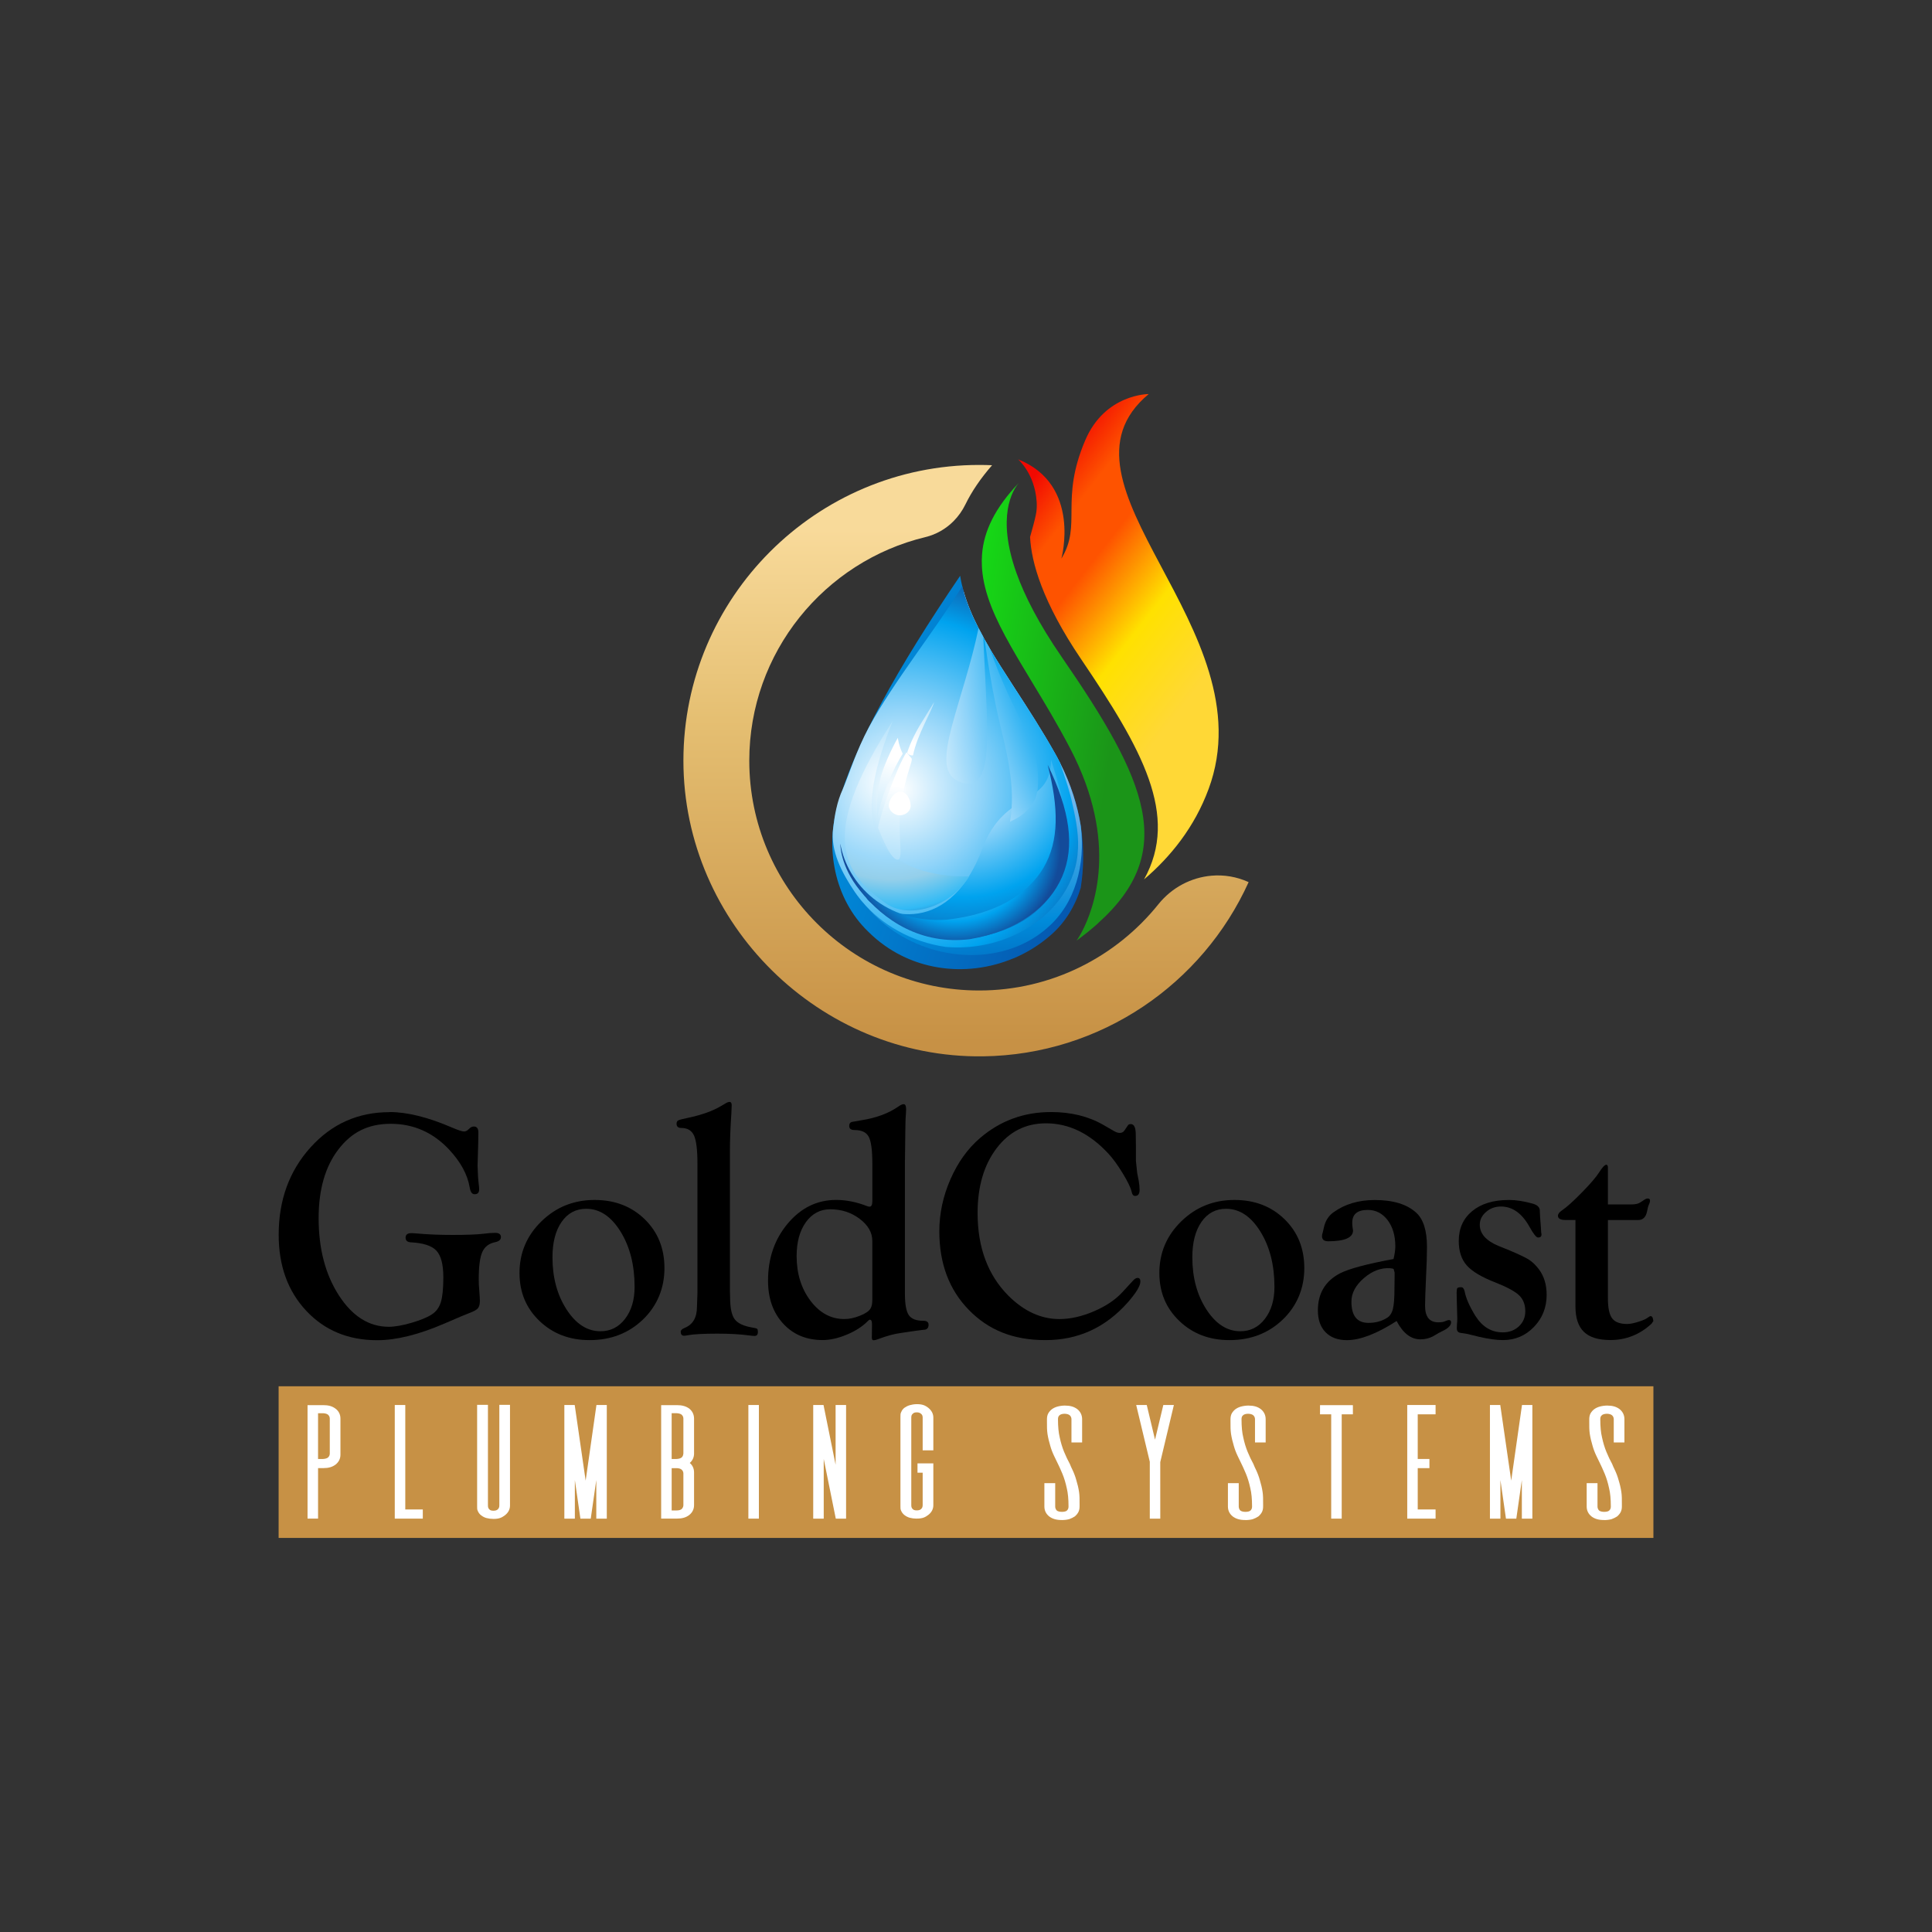
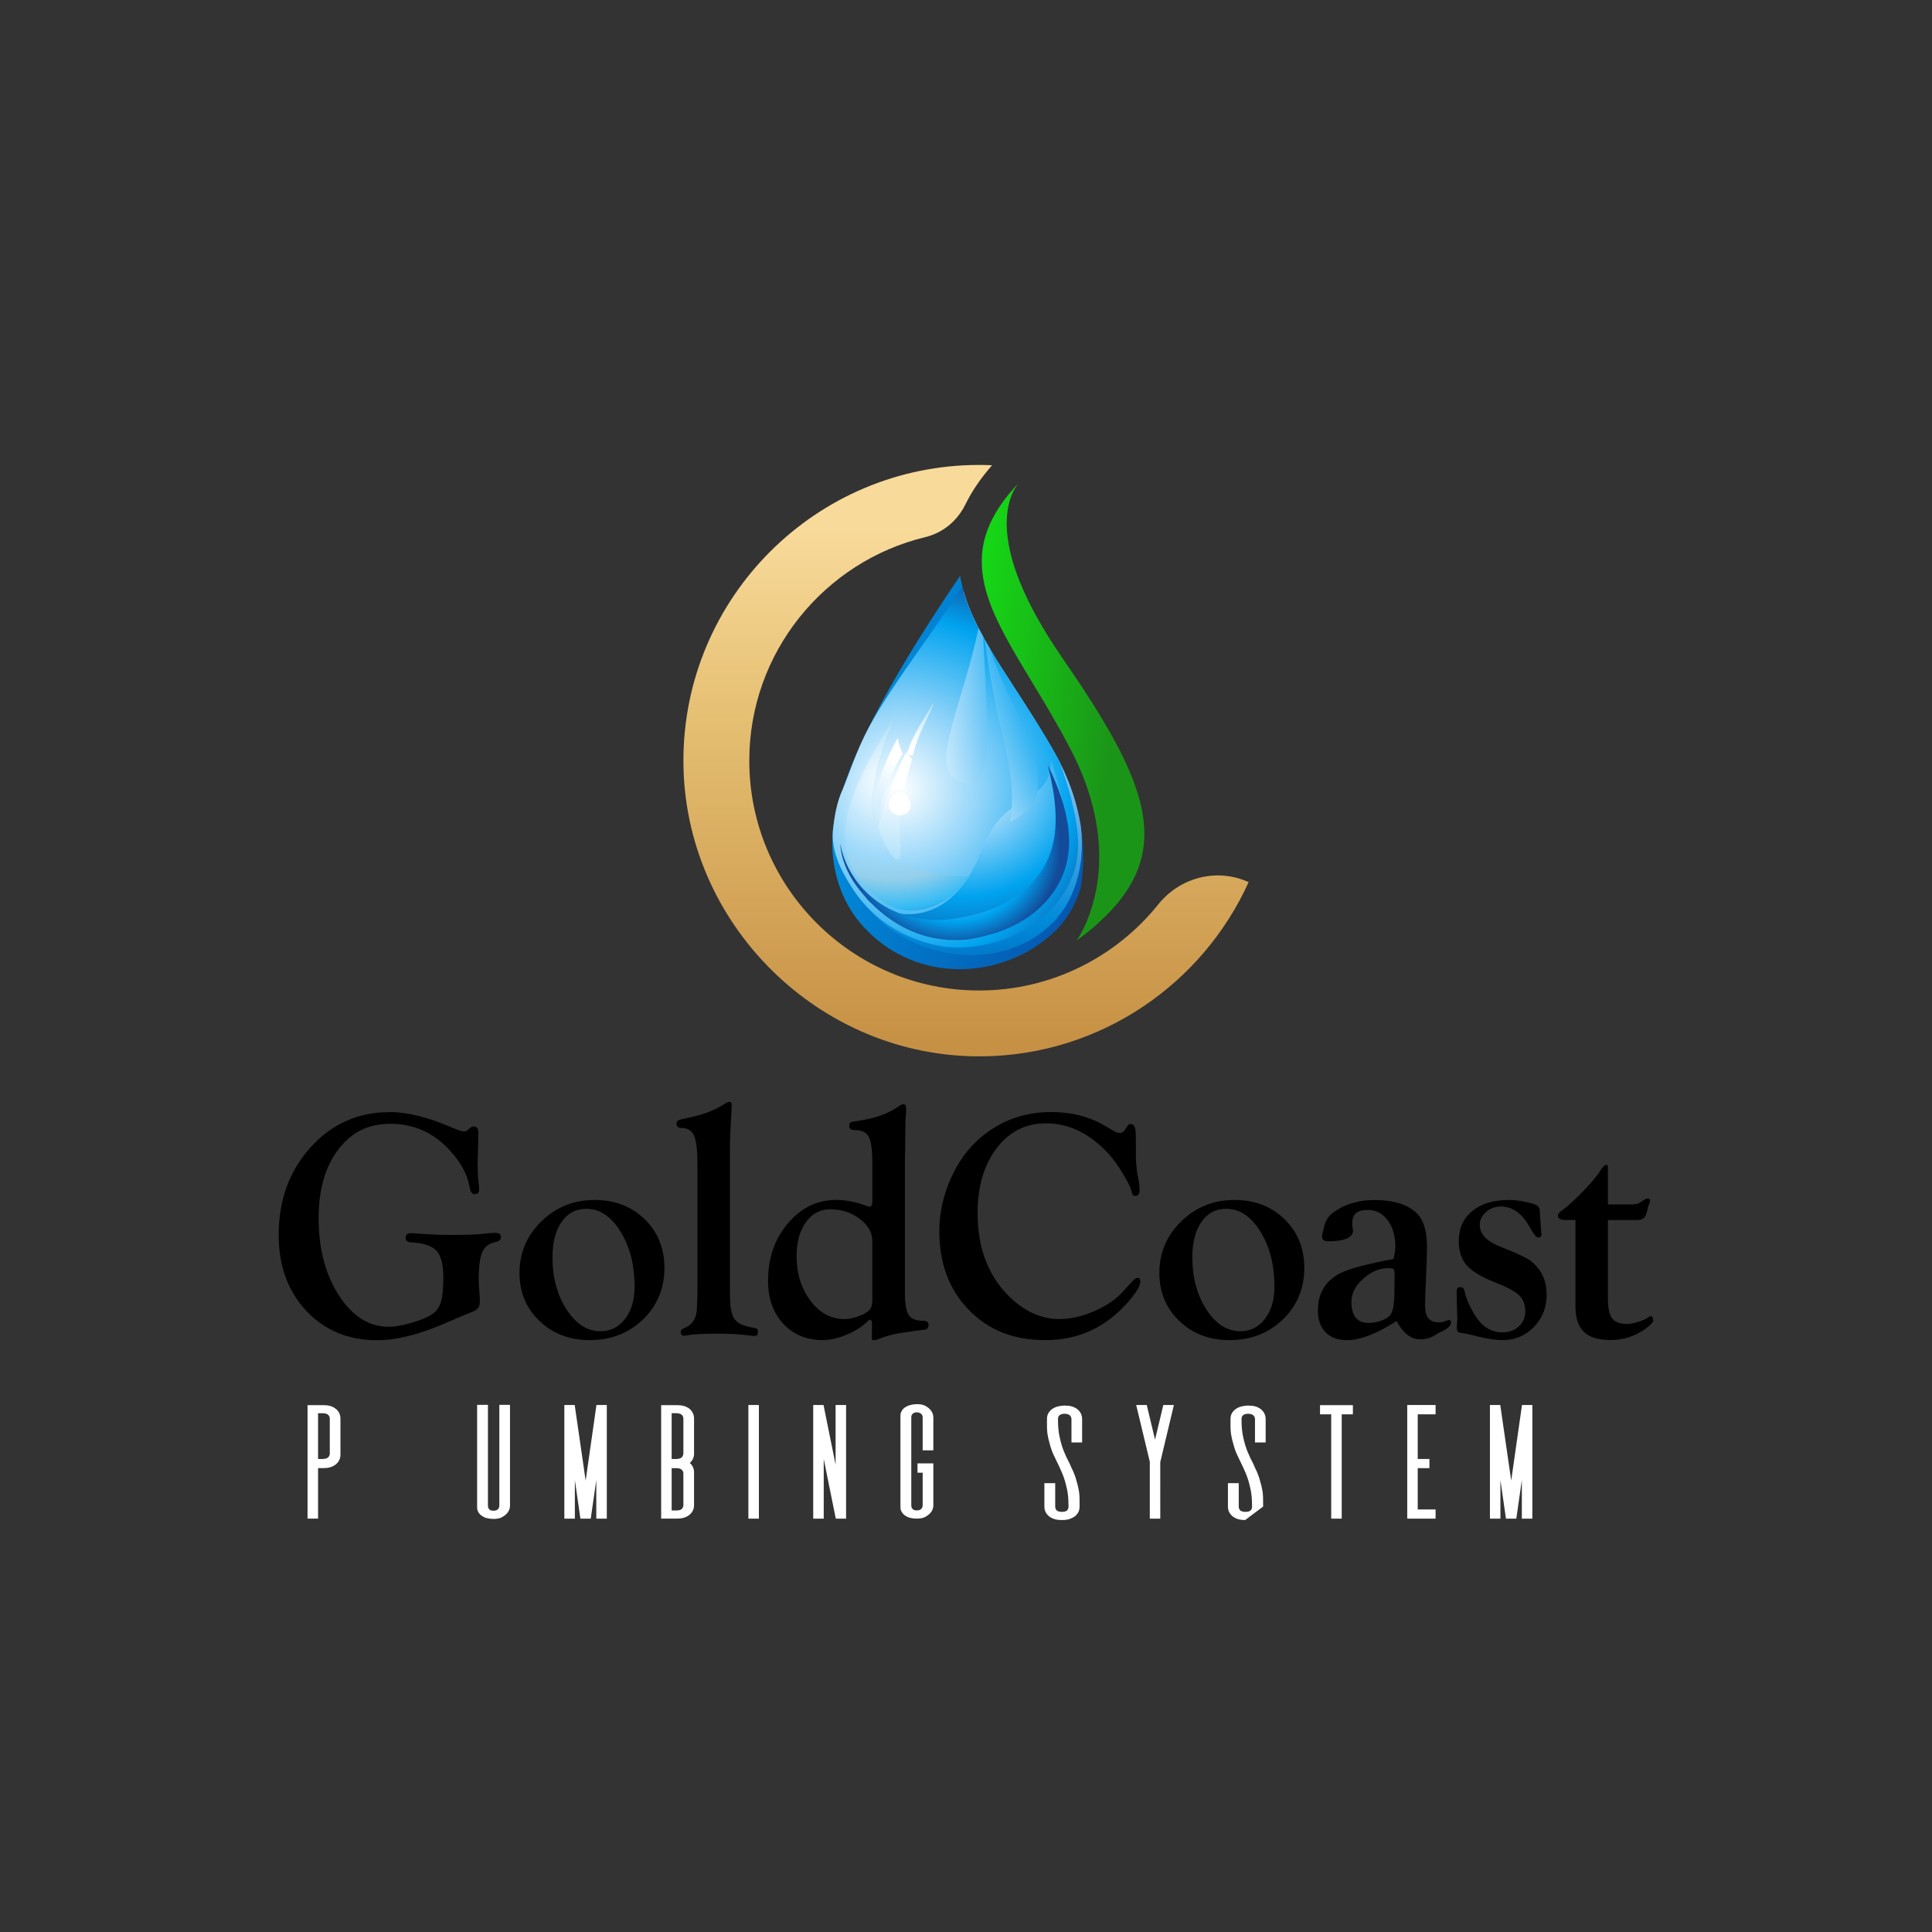
<svg xmlns="http://www.w3.org/2000/svg" xmlns:xlink="http://www.w3.org/1999/xlink" id="Layer_1" data-name="Layer 1" viewBox="0 0 750 750">
  <rect x="0" y="0" width="750" height="750" fill="#333333" stroke="none" />
  <defs>
    <style>
      .cls-1, .cls-2 {
        fill: #fff;
      }

      .cls-3 {
        fill: url(#GradientFill_2);
      }

      .cls-3, .cls-4, .cls-2, .cls-5, .cls-6, .cls-7, .cls-8, .cls-9, .cls-10, .cls-11, .cls-12, .cls-13 {
        fill-rule: evenodd;
      }

      .cls-4 {
        fill: url(#GradientFill_11);
      }

      .cls-5 {
        fill: url(#GradientFill_7);
      }

      .cls-6 {
        fill: url(#linear-gradient-2);
      }

      .cls-7 {
        fill: url(#GradientFill_4);
      }

      .cls-8 {
        fill: url(#GradientFill_6);
      }

      .cls-9 {
        fill: url(#GradientFill_2-2);
      }

      .cls-10 {
        fill: url(#GradientFill_10-2);
      }

      .cls-14 {
        fill: url(#linear-gradient-3);
      }

      .cls-11 {
        fill: url(#GradientFill_9);
      }

      .cls-15 {
        fill: url(#linear-gradient);
      }

      .cls-12 {
        fill: url(#GradientFill_3);
      }

      .cls-16 {
        fill: #c79145;
      }

      .cls-17 {
        fill: url(#linear-gradient-4);
      }

      .cls-13 {
        fill: url(#GradientFill_10);
      }
    </style>
    <linearGradient id="linear-gradient" x1="375" y1="205.57" x2="375" y2="404.5" gradientUnits="userSpaceOnUse">
      <stop offset="0" stop-color="#f8da9a" />
      <stop offset=".37" stop-color="#e5bf72" />
      <stop offset="1" stop-color="#c79145" />
    </linearGradient>
    <linearGradient id="linear-gradient-2" x1="441.39" y1="271.9" x2="322.93" y2="251.01" gradientTransform="translate(40.04 3.14) rotate(6.5)" gradientUnits="userSpaceOnUse">
      <stop offset="0" stop-color="#064ca6" />
      <stop offset="1" stop-color="#008bda" />
    </linearGradient>
    <linearGradient id="GradientFill_11" data-name="GradientFill 11" x1="382.59" y1="352.31" x2="342.1" y2="176.93" gradientTransform="translate(40.04 3.14) rotate(6.5)" gradientUnits="userSpaceOnUse">
      <stop offset="0" stop-color="#064ca6" />
      <stop offset=".2" stop-color="#008bda" />
      <stop offset=".45" stop-color="#6eb6eb" />
      <stop offset="1" stop-color="#fff" />
    </linearGradient>
    <radialGradient id="GradientFill_10" data-name="GradientFill 10" cx="341.47" cy="266.35" fx="341.47" fy="266.35" r="89.58" gradientTransform="translate(40.04 3.14) rotate(6.5)" gradientUnits="userSpaceOnUse">
      <stop offset="0" stop-color="#fff" />
      <stop offset=".35" stop-color="#91d4f9" />
      <stop offset=".75" stop-color="#00a3ef" />
      <stop offset="1" stop-color="#134b9a" />
    </radialGradient>
    <radialGradient id="GradientFill_9" data-name="GradientFill 9" cx="-129.05" cy="149.43" fx="-129.05" fy="149.43" r="111.99" gradientTransform="translate(472.75 217.65) rotate(6.5) scale(.7 .65)" gradientUnits="userSpaceOnUse">
      <stop offset="0" stop-color="#fff" />
      <stop offset=".28" stop-color="#91d4f9" />
      <stop offset=".61" stop-color="#00a3ef" />
      <stop offset="1" stop-color="#134b9a" />
    </radialGradient>
    <radialGradient id="GradientFill_10-2" data-name="GradientFill 10" cx="-127.77" cy="187.59" fx="-127.77" fy="187.59" r="59.5" gradientTransform="translate(472.75 217.65) rotate(6.5) scale(.7 .65)" xlink:href="#GradientFill_10" />
    <radialGradient id="GradientFill_7" data-name="GradientFill 7" cx="-167.26" cy="153.53" fx="-167.26" fy="153.53" r="89.48" gradientTransform="translate(472.75 217.65) rotate(6.5) scale(.7 .65)" gradientUnits="userSpaceOnUse">
      <stop offset="0" stop-color="#fff" />
      <stop offset=".51" stop-color="#9dd9fa" />
      <stop offset=".65" stop-color="#94cfea" />
      <stop offset=".85" stop-color="#31baf5" />
      <stop offset="1" stop-color="#134b9a" />
    </radialGradient>
    <linearGradient id="GradientFill_6" data-name="GradientFill 6" x1="319.45" y1="335.14" x2="337.94" y2="255.08" gradientTransform="translate(40.04 3.14) rotate(6.5)" gradientUnits="userSpaceOnUse">
      <stop offset="0" stop-color="#064ca6" />
      <stop offset=".1" stop-color="#008bda" />
      <stop offset=".26" stop-color="#7accf8" />
      <stop offset="1" stop-color="#fff" />
    </linearGradient>
    <linearGradient id="GradientFill_4" data-name="GradientFill 4" x1="338.85" y1="342.43" x2="340.19" y2="265.24" gradientTransform="translate(40.04 3.14) rotate(6.5)" gradientUnits="userSpaceOnUse">
      <stop offset="0" stop-color="#064ca6" />
      <stop offset=".2" stop-color="#008bda" />
      <stop offset=".37" stop-color="#7accf8" />
      <stop offset="1" stop-color="#fff" />
    </linearGradient>
    <linearGradient id="GradientFill_3" data-name="GradientFill 3" x1="354.78" y1="218.66" x2="345.15" y2="248.27" gradientTransform="translate(40.04 3.14) rotate(6.5)" gradientUnits="userSpaceOnUse">
      <stop offset="0" stop-color="#7accf8" />
      <stop offset="1" stop-color="#fff" />
    </linearGradient>
    <linearGradient id="GradientFill_2" data-name="GradientFill 2" x1="408.31" y1="222.53" x2="351.08" y2="252.96" gradientTransform="translate(40.04 3.14) rotate(6.5)" gradientUnits="userSpaceOnUse">
      <stop offset="0" stop-color="#134b9a" />
      <stop offset=".25" stop-color="#00a3ef" />
      <stop offset=".65" stop-color="#91d4f9" />
      <stop offset="1" stop-color="#fff" />
    </linearGradient>
    <linearGradient id="GradientFill_2-2" data-name="GradientFill 2" x1="404.09" y1="219.38" x2="340.86" y2="238.71" xlink:href="#GradientFill_2" />
    <linearGradient id="linear-gradient-3" x1="355.87" y1="216.76" x2="434.41" y2="216.76" gradientTransform="translate(52.17 5.42) rotate(8.32)" gradientUnits="userSpaceOnUse">
      <stop offset="0" stop-color="#16d816" />
      <stop offset=".77" stop-color="#1b9518" />
    </linearGradient>
    <linearGradient id="linear-gradient-4" x1="446.51" y1="192.44" x2="358.8" y2="143.61" gradientTransform="translate(55.02 5.78) rotate(8.79)" gradientUnits="userSpaceOnUse">
      <stop offset="0" stop-color="#ffd836" />
      <stop offset=".32" stop-color="#ffe100" />
      <stop offset=".62" stop-color="#fe5300" />
      <stop offset=".8" stop-color="#fe5300" />
      <stop offset="1" stop-color="#f20901" />
    </linearGradient>
  </defs>
  <g>
    <path class="cls-15" d="m484.71,342.45c-17.83,39.42-57.28,67.04-103.14,67.62-63.34.8-116.27-51.45-116.27-114.79,0-63.3,51.5-114.79,114.8-114.79,1.69,0,3.37.04,5.03.11-4.44,5.09-7.89,10.15-10.37,15.24-1.17,2.4-2.71,4.57-4.54,6.42-2.98,3.02-6.75,5.22-10.97,6.24-39.19,9.42-68.38,44.75-68.38,86.78,0,49.2,40.02,89.23,89.23,89.23,28.1,0,53.21-13.08,69.57-33.46,5.25-6.54,12.79-10.45,20.7-11.11,4.75-.4,9.64.37,14.24,2.45l.11.05Z" />
    <g>
      <g>
        <path class="cls-6" d="m419.61,344.44c-2.17,7.19-6.1,13.81-11.98,18.8-4.23,3.67-9.01,6.6-14.07,8.76-.03,0-.05,0-.07,0s-.03.01-.05.01c-18.44,7.75-40.85,5.1-56.33-10.28-13.56-13.05-16.59-32.92-12.04-48.59,6.57-23.91,23.19-53.62,47.66-89.62.2,1.34.48,2.69.81,4.05.17.66.33,1.33.53,1.99,1.34,4.76,3.34,9.51,5.78,14.27.59,1.15,1.21,2.26,1.83,3.41.02,0,.01.02.01.02v.02c.15.32.33.62.5.93v.02c.69,1.24,1.39,2.44,2.12,3.68v.02c2.47,4.17,5.16,8.39,7.95,12.68.59.92,1.19,1.84,1.79,2.78,5.11,7.86,10.38,15.99,15.53,25.12.68,1.2,1.32,2.4,1.92,3.6,4.32,8.54,6.8,16.74,8.02,24.35,0,.07.02.13.03.2.01.03,0,.07.02.1,1.39,8.85,1.07,16.87,0,23.67Z" />
        <path class="cls-4" d="m406.51,360.24c-3.7,3.25-7.91,5.73-12.42,7.45-18.33,7.05-41.66,1.75-56.04-13.92-1.22-1.3-2.38-2.59-3.44-3.88-.34-.38-.67-.78-.96-1.19-.27-.35-.53-.69-.78-1.02-.07-.07-.13-.14-.17-.23-.29-.39-.59-.79-.86-1.21-8.79-12.52-9.91-25.35-3.13-40.07,2.12-5.07,6.6-12.88,12.11-21.96,10.32-17.01,24.27-38.46,33.26-54.63,1.34,4.76,3.34,9.51,5.78,14.27.59,1.15,1.21,2.26,1.83,3.41.02,0,.01.02.01.02v.02c.15.32.33.62.5.93v.02c.69,1.24,1.39,2.44,2.12,3.68v.02c2.47,4.17,5.16,8.39,7.95,12.68.59.92,1.19,1.84,1.79,2.78,5.11,7.86,10.38,15.99,15.53,25.12.68,1.2,1.32,2.4,1.92,3.6,4.32,8.54,6.8,16.74,8.02,24.35,0,.07.02.13.03.2.01.03,0,.07.02.1,1.78,14.72-2.02,29.99-13.09,39.47Z" />
        <path class="cls-13" d="m418.33,331.63c-1.35,13.3-10.65,24.68-23.61,30.94-8.11,3.94-17.66,5.87-27.59,5.02-13.38-1.91-24.93-8.63-32.52-17.71-.34-.38-.67-.78-.96-1.19-.27-.35-.53-.69-.78-1.02-.07-.07-.13-.14-.17-.23-.29-.39-.59-.79-.86-1.21-5.13-7.55-9.53-15.88-8.41-24.72.58-4.97,1.44-10.25,3.71-15.1,2.18-5.05,5.22-14.93,10.18-24.12,9.38-17.37,25.71-37.65,36.23-54.72.17.66.33,1.33.53,1.99,1.34,4.76,3.34,9.51,5.78,14.27.59,1.15,1.21,2.26,1.83,3.41.02,0,.01.02.01.02v.02c.15.32.33.62.5.93v.02c.69,1.24,1.39,2.44,2.12,3.68v.02c2.47,4.17,5.16,8.39,7.95,12.68.59.92,1.19,1.84,1.79,2.78,5.11,7.86,10.38,15.99,15.53,25.12.68,1.2,1.32,2.4,1.92,3.6,2.27,6.5,3.97,11.94,4.72,15.67,1.59,6.78,2.81,13.45,2.08,19.84Z" />
        <path class="cls-11" d="m336.39,348.72c-.07-1.05,15.59,17.23,40.51,15.6,18.6-2.81,29.91-11.61,34.64-23.18,4.78-11.8,2.98-26.37-3.53-46.17-.23,18.59-17.85,11.01-26.66,34.45-13.93,37.23-42.13,24.05-44.95,19.3Z" />
        <path class="cls-10" d="m326.21,327.51c.02.21-.15,8.5,7.54,18.08,9.47,11.96,23.95,21.26,42.7,19,18.73-3.18,30.85-12.66,35.87-24.23,5.06-11.82,3.01-25.73-5.61-43.47,4.28,16.74,4.5,29.46-1.58,39.9-6.01,10.22-18.32,18.14-37.62,20.23-23.68,1.61-38.6-13.84-41.3-29.51Z" />
        <path class="cls-5" d="m344.62,351.17c-20.33-13.65-24.73-29.82,1.95-71.34-11.2,28.05-9.78,41.59-2.5,49.88,7.26,8,20.38,10.75,32.15,10.53-6.87,11.33-22.21,16.59-31.6,10.93Z" />
        <path class="cls-8" d="m340.51,317.6c0-.12-.42-8.6,1.1-14.71,1.4-6.56,7-16.87,6.97-16.4-.05.07.28,2.83,1.86,6.13-.87,1.31-7.43,12.18-9.93,24.98Z" />
        <path class="cls-7" d="m340.86,321.36c1.13-6.24,7.52-23.97,11.04-29.32.41.52,1.07,1.24,1.93,2.32.78.79-2.22,5.95-4.05,17.86-1.74,11.88,1.53,22.33-1.68,21.45-3.2-.94-7.26-12.69-7.23-12.3Z" />
        <path class="cls-12" d="m352.22,291.95c-.19,1.03,2.2,1.66,2.25,1.14,1.49-7.74,7.69-17.88,8.14-20.54.09-.08-2.2,3.57-5.73,9.36-3.38,5.75-4.63,10.08-4.65,10.03Z" />
        <path class="cls-2" d="m349.88,307.3c2.61.38,3.83,4.03,3.62,5.91-.18,1.91-2.31,3.46-4.67,3.3-2.33-.37-4.06-2.36-3.81-4.27.21-1.88,2.22-5.16,4.86-4.94Z" />
        <path class="cls-3" d="m402.87,305.73c-.02.5-.09.97-.18,1.44-.65,3.88-2.93,6.67-5.21,8.55-2.7,2.23-5.39,3.2-5.39,3.25.31-1.72.51-3.45.61-5.19.73-10.68-1.8-21.63-4.28-31.68-2.95-12.15-5.17-26.37-6.2-33.86.68,1.24,1.38,2.44,2.11,3.68v.02c2.15,6.15,5.43,14.65,9.63,22.93,7.63,15.39,9.51,21.17,8.91,30.85Z" />
        <path class="cls-9" d="m374.83,304.13c-9.09-1.74-8.59-9.73-5.21-22.59,2.76-10.42,7.5-24.19,10.25-37.68.59,1.15,1.21,2.26,1.83,3.41.02,0,.01.02.01.02v.02c.54,12.79,1.44,26.01,1.49,36.07.03,13.47-1.42,21.5-8.37,20.76Z" />
      </g>
      <path class="cls-14" d="m426.2,358.47c-2.47,2.22-5.22,4.44-8.25,6.66,0,0,.83-1.14,1.99-3.33,4.67-8.82,14.58-34.71-4.44-71.14-2.5-4.78-5.05-9.34-7.58-13.68-2.39-4.1-4.76-8.02-7.05-11.79l-.03-.04v-.02c-.05-.09-.1-.18-.18-.29l-.03-.04s0-.02-.01-.03c-2.9-4.82-5.67-9.39-8.16-13.8-6.08-10.73-10.47-20.45-11.22-30.05v-.02c-.05-.43-.07-.83-.07-1.26v-.02c-.07-1.47-.06-2.92.06-4.39.69-8.95,4.92-17.95,14.27-27.76-2.42,2.86-8.71,13.03-.91,34.97,3.17,8.85,8.62,19.62,17.57,32.61,33.12,48.04,45.16,75.52,14.04,103.39Z" />
-       <path class="cls-17" d="m469.17,306.31c-5.46,14.81-14.74,26.28-25.05,35.07,13.84-24.85-.87-50.68-24.4-85.44-15.1-22.3-19.36-37.69-19.85-47.47v-.02c.92-3.26,1.72-6.11,2.24-8.6.35-1.69.44-3.37.32-5.04,0-.05,0-.08-.01-.13-.75-10.87-7.19-16.37-7.19-16.37,24.71,9.86,16.8,38.53,16.8,38.53,8.11-13.28-.73-22.53,9.26-45.94,7.7-18.05,24.64-17.93,24.64-17.93-41.97,34.9,46.27,90.97,23.25,153.33Z" />
    </g>
  </g>
  <g>
    <g>
      <path d="m151.14,431.69c6.95,0,15.08,2.02,24.39,6.05,2.37,1,3.89,1.5,4.55,1.5.58,0,1.1-.21,1.56-.62l.69-.62c.42-.42.91-.64,1.5-.69,1.25-.04,1.87.71,1.87,2.25l-.06,4.37-.25,8.55.19,4.49c.08,1.12.21,2.33.37,3.62.04.5.06.87.06,1.12,0,1.33-.65,1.96-1.93,1.87-.87-.04-1.46-.91-1.75-2.61-.83-4.98-3.47-9.85-7.91-14.63-6.27-6.72-13.86-10.08-22.75-10.08s-15.26,3.33-20.35,10c-5.09,6.67-7.63,15.54-7.63,26.63,0,11.88,2.62,21.87,7.87,29.99,5.25,8.12,11.71,12.18,19.38,12.18,2.28,0,5.18-.51,8.71-1.52,3.53-1.02,6.2-2.12,8.03-3.32,1.66-1.08,2.81-2.65,3.45-4.72.64-2.07.97-5.28.97-9.63,0-4.97-.89-8.42-2.68-10.35-1.79-1.93-5.14-3.01-10.04-3.26-1.29-.08-1.93-.7-1.93-1.84s.75-1.71,2.25-1.71c.46,0,1.19.04,2.19.13,4.08.37,8.71.56,13.87.56s9.25-.15,11.75-.44c1.87-.25,3.44-.37,4.69-.37,1.5,0,2.25.55,2.25,1.65,0,1.02-.75,1.67-2.25,1.97-2.41.5-4.08,1.78-4.99,3.86-.92,2.08-1.37,5.58-1.37,10.52,0,1.54.06,2.91.19,4.11.17,2.08.25,3.53.25,4.36,0,1.29-.26,2.23-.78,2.83-.52.6-1.57,1.19-3.15,1.77-.96.33-4.26,1.73-9.92,4.18-9.94,4.28-18.61,6.43-26.01,6.43-11.23,0-20.41-3.81-27.54-11.42-7.13-7.61-10.7-17.45-10.7-29.51,0-13.47,4.12-24.78,12.35-33.91,8.23-9.13,18.45-13.69,30.63-13.69Z" />
      <path d="m230.81,465.82c7.86,0,14.35,2.49,19.46,7.48,5.12,4.99,7.67,11.32,7.67,19.01s-2.78,14.57-8.33,19.91c-5.55,5.34-12.47,8.01-20.74,8.01-7.78,0-14.25-2.47-19.43-7.42-5.18-4.94-7.77-11.15-7.77-18.63,0-7.85,2.84-14.54,8.52-20.07,5.68-5.53,12.55-8.29,20.62-8.29Zm-3.23,3.43c-4.02,0-7.21,1.7-9.57,5.1-2.36,3.4-3.54,7.97-3.54,13.73,0,7.87,1.82,14.62,5.47,20.26s8.04,8.45,13.17,8.45c3.89,0,7.07-1.6,9.54-4.82,2.46-3.21,3.7-7.34,3.7-12.4,0-8.45-1.82-15.62-5.47-21.5-3.65-5.88-8.08-8.82-13.3-8.82Z" />
      <path d="m283.36,446.34v55.11l.06,2.06c0,4.11.58,6.97,1.75,8.57,1.16,1.6,3.45,2.69,6.86,3.27,1.08.17,1.72.34,1.9.51.19.17.28.57.28,1.21,0,1.02-.42,1.53-1.25,1.53-.46,0-1.19-.06-2.19-.19-3.33-.46-7.44-.69-12.32-.69-5.42,0-9.23.21-11.44.62-.67.13-1.15.19-1.44.19-.88,0-1.31-.53-1.31-1.59,0-.55.52-1.04,1.56-1.47,3.16-1.29,4.74-4.01,4.74-8.16l.13-3.61.06-1.68v-50.26c0-5.36-.45-9.01-1.34-10.96-.89-1.95-2.55-2.93-4.96-2.93-1.21,0-1.81-.55-1.81-1.65,0-.63.23-1.07.69-1.3.46-.23,1.71-.56,3.76-.98,5.3-1.12,9.56-2.64,12.77-4.55l2.12-1.25c.37-.21.75-.33,1.12-.37.62-.04.94.37.94,1.25,0,.46-.04,1.5-.12,3.12-.37,5.61-.56,10.35-.56,14.21Z" />
      <path d="m351.29,450.33v51.87c0,4.07.5,6.85,1.5,8.32,1,1.48,2.89,2.21,5.68,2.21,1.33,0,2,.51,2,1.52,0,1.31-.64,1.97-1.93,1.97l-3.42.44-5.47.81c-2.53.33-5.43,1.12-8.71,2.37-.75.29-1.37.44-1.87.44-.42,0-.62-.37-.62-1.12l.06-5.12c0-.67-.1-1.16-.31-1.5l-.44-.25c-.25,0-.54.19-.88.56-2.04,2.08-4.75,3.83-8.12,5.24-3.37,1.41-6.52,2.12-9.43,2.12-6.29,0-11.39-2.13-15.31-6.39-3.92-4.26-5.87-9.81-5.87-16.67,0-8.72,2.56-16.13,7.69-22.21,5.13-6.09,11.39-9.13,18.78-9.13,3.82,0,7.79.79,11.9,2.37.37.17.73.25,1.06.25.71,0,1.06-.73,1.06-2.18v-14.66c0-5.12-.47-8.55-1.4-10.29-.94-1.75-2.78-2.62-5.52-2.62-1.37,0-2.06-.53-2.06-1.59,0-.93.42-1.46,1.25-1.59l3.51-.62c5.8-.91,10.6-2.7,14.4-5.37.75-.54,1.39-.83,1.93-.87.66-.04,1,.62,1,1.99,0,.21-.02.73-.06,1.56-.13,1.58-.19,2.87-.19,3.86l-.06,3.37-.13,10.91Zm-12.66,54.24v-22.88c0-3.23-1.64-6.08-4.91-8.55-3.27-2.47-7.08-3.7-11.43-3.7-3.89,0-7.04,1.67-9.44,5-2.4,3.33-3.6,7.71-3.6,13.14,0,6.83,1.79,12.62,5.37,17.36,3.58,4.74,7.96,7.11,13.14,7.11,1.9,0,3.93-.43,6.09-1.29,2.15-.86,3.52-1.8,4.1-2.83.46-.75.68-1.86.68-3.36Z" />
      <path d="m407.96,431.69c7.78,0,14.56,1.66,20.34,4.99l4.12,2.37c.83.5,1.58.75,2.25.75.83,0,1.46-.33,1.87-1l1.31-1.93c.21-.33.58-.5,1.12-.5,1.29,0,1.93,1.35,1.93,4.06l.06,4.55v5.68l.5,4.74.56,2.81c.25,1.37.37,2.6.37,3.68,0,1.58-.58,2.37-1.75,2.37-.67,0-1.1-.5-1.31-1.49-.33-1.58-1.49-3.99-3.47-7.25-1.98-3.26-3.86-5.84-5.65-7.75-7.24-7.8-15.3-11.7-24.17-11.7-7.87,0-14.26,3.23-19.17,9.69-4.91,6.46-7.37,14.83-7.37,25.13,0,13.45,4.02,24.19,12.05,32.2,6.04,5.98,12.61,8.97,19.73,8.97,4.2,0,8.66-1,13.36-3.01,4.7-2.01,8.41-4.51,11.12-7.49l4.06-4.41c.58-.66,1.14-1.01,1.68-1.06.79-.04,1.19.42,1.19,1.37,0,1.71-1.64,4.43-4.93,8.17-8.61,9.73-19.24,14.6-31.88,14.6s-22.16-3.91-29.79-11.73c-7.63-7.82-11.45-17.99-11.45-30.51,0-6.86,1.43-13.58,4.3-20.15,2.87-6.57,6.7-11.92,11.48-16.03,7.86-6.74,17.03-10.11,27.51-10.11Z" />
      <path d="m479.2,465.82c7.86,0,14.35,2.49,19.46,7.48,5.12,4.99,7.67,11.32,7.67,19.01s-2.78,14.57-8.33,19.91c-5.55,5.34-12.47,8.01-20.74,8.01-7.78,0-14.25-2.47-19.43-7.42-5.18-4.94-7.77-11.15-7.77-18.63,0-7.85,2.84-14.54,8.52-20.07,5.68-5.53,12.55-8.29,20.62-8.29Zm-3.23,3.43c-4.02,0-7.21,1.7-9.57,5.1-2.36,3.4-3.54,7.97-3.54,13.73,0,7.87,1.82,14.62,5.47,20.26,3.65,5.63,8.04,8.45,13.17,8.45,3.89,0,7.07-1.6,9.54-4.82,2.46-3.21,3.7-7.34,3.7-12.4,0-8.45-1.82-15.62-5.47-21.5-3.65-5.88-8.08-8.82-13.3-8.82Z" />
      <path d="m540.97,488.71c.46-1.89.69-3.52.69-4.88,0-4.16-1-7.56-3-10.19s-4.57-3.95-7.71-3.95c-4.01,0-6.01,1.65-6.01,4.97,0,.62.04,1.22.12,1.8l.19,1.18c0,2.81-3.22,4.22-9.66,4.22-1.67,0-2.47-.73-2.38-2.18,0-.29.1-.75.31-1.37.13-.46.25-1,.37-1.62.54-2.66,1.81-4.7,3.81-6.11,4.41-3.16,9.73-4.74,15.97-4.74,7.19,0,12.58,1.66,16.16,4.98,2.74,2.53,4.12,6.94,4.12,13.21,0,3.16-.13,7.12-.37,11.9-.25,5.48-.37,9.14-.37,10.97,0,4.28,1.7,6.42,5.12,6.42,1.21,0,2.1-.15,2.68-.44.66-.29,1.14-.44,1.43-.44.58,0,.87.29.87.87,0,1.04-.81,2.02-2.43,2.93l-2.43,1.25-2.12,1.25c-1.5.79-3.14,1.19-4.93,1.19-3.66,0-6.74-2.37-9.23-7.11-7.74,4.95-14.16,7.42-19.28,7.42-3.54,0-6.3-1.02-8.3-3.06s-2.99-4.87-2.99-8.5c0-6.58,2.86-11.38,8.59-14.38,3.53-1.79,10.46-3.65,20.79-5.56Zm-1.25,3.62c-3.58-.25-6.99,1.02-10.23,3.81-3.24,2.79-4.87,5.84-4.87,9.17,0,5.49,2.2,8.23,6.61,8.23,2.74,0,5.14-.64,7.17-1.93,1.12-.66,1.89-1.81,2.31-3.43.42-1.62.62-4.3.62-8.05l.06-4.8v-1.31l-.37-1.37c-.21-.17-.65-.27-1.31-.31Z" />
      <path d="m585.7,465.82c2.83,0,5.93.48,9.3,1.43,1.7.5,2.62,1.31,2.74,2.43l.12,2.74.31,3.93.12,2.12c.08.29.12.54.12.75,0,.79-.44,1.19-1.33,1.19-.68,0-1.77-1.36-3.29-4.1-2.94-5.3-6.65-7.94-11.13-7.94-2.24,0-4.17.7-5.78,2.11-1.62,1.4-2.43,3.06-2.43,4.96,0,3.47,2.43,6.22,7.3,8.24l4.3,1.74c3.66,1.54,6.15,2.73,7.49,3.59,1.33.85,2.6,2.07,3.81,3.65,2.04,2.7,3.06,6.03,3.06,9.98,0,4.91-1.64,9.06-4.93,12.47-3.29,3.41-7.3,5.11-12.04,5.11-2.58,0-5.72-.44-9.42-1.31l-4.3-1.06-2.81-.44c-.92-.17-1.37-.75-1.37-1.75,0-.33.02-.85.06-1.56.08-.71.12-1.52.12-2.43l-.19-6.8-.06-3.06c0-.96.09-1.55.28-1.78.19-.23.68-.34,1.47-.34.67,0,1.12.56,1.37,1.68.5,2.61,1.87,5.74,4.12,9.39,2.7,4.31,6.26,6.46,10.67,6.46,2.5,0,4.57-.78,6.24-2.32,1.66-1.55,2.5-3.5,2.5-5.86,0-2.6-.8-4.67-2.4-6.2-1.6-1.53-4.65-3.18-9.14-4.96-5.37-2.08-9.09-4.29-11.17-6.64-2.08-2.35-3.12-5.52-3.12-9.51,0-4.86,1.75-8.73,5.24-11.6,3.49-2.87,8.21-4.3,14.16-4.3Z" />
      <path d="m624.19,473.61v30.44c0,3.7.55,6.28,1.65,7.74,1.1,1.46,3.05,2.18,5.83,2.18,1.08,0,2.53-.28,4.34-.85s3.07-1.13,3.77-1.69c.46-.35.79-.52,1-.52.5,0,.81.43.94,1.27l.12.64-.75,1.08c-4.58,4.2-9.9,6.3-15.94,6.3-4.67,0-8.1-1.06-10.28-3.18-2.19-2.12-3.28-5.4-3.28-9.84v-33.58h-3.81c-2,0-2.99-.55-2.99-1.65,0-.68.52-1.37,1.57-2.09,1.8-1.21,4.36-3.51,7.7-6.92,3.34-3.41,5.57-6.01,6.7-7.8,1.29-2.04,2.25-3.04,2.87-2.99.33.04.52.35.56.94v14.47h9.05c1.62,0,2.81-.27,3.56-.81l1.62-1.06c.33-.25.71-.39,1.12-.44.71-.04,1.04.29,1,1.01-.04.38-.19.84-.44,1.38-.25.5-.5,1.43-.75,2.77-.46,2.14-1.6,3.21-3.43,3.21h-11.73Z" />
    </g>
    <g>
-       <rect class="cls-16" x="108.16" y="538.15" width="533.69" height="58.87" />
      <g>
        <path class="cls-1" d="m119.39,589.53v-44.06h6.07c2.1,0,3.55.42,4.83,1.4,1.22.92,1.87,2.25,1.87,3.84v13.98c0,1.55-.63,2.84-1.86,3.83-1.29.98-2.74,1.4-4.84,1.4h-1.99v19.6h-4.08Zm6.07-23.16c.87-.05,1.57-.28,1.93-.62.41-.41.63-.91.63-1.48v-13.55c0-.58-.21-1.08-.63-1.49-.36-.34-1.05-.57-1.96-.62h-1.96v17.77h1.99Z" />
-         <polygon class="cls-1" points="153.25 589.53 153.25 545.42 157.33 545.42 157.33 585.97 164.13 585.97 164.13 589.53 153.25 589.53" />
        <path class="cls-1" d="m191.6,589.64c-1.02,0-1.88-.11-2.77-.34-.75-.21-1.38-.54-2.06-1.05-.7-.54-1.04-1.15-1.26-1.62-.31-.58-.3-1.2-.29-1.85v-39.41h4.2v39.04c0,.71.15,1.14.5,1.48.32.35.7.57,1.62.57.81,0,1.33-.17,1.74-.57.38-.37.56-.84.56-1.48v-39.04h4.14v39.09c0,1.49-.69,2.8-2,3.79-1.19.9-2.24,1.39-4.39,1.39Z" />
        <polygon class="cls-1" points="231.48 589.53 231.48 574.55 229.33 589.53 225.31 589.53 223.16 574.55 223.16 589.53 219.08 589.53 219.08 545.42 223.1 545.42 227.35 574.77 231.54 545.42 235.56 545.42 235.56 589.53 231.48 589.53" />
        <path class="cls-1" d="m256.66,589.53v-44.06h6.07c2.04,0,3.53.41,4.82,1.33,1.24,1,1.88,2.34,1.88,3.9v13.77c-.06,1.38-.62,2.54-1.66,3.45,1.08.9,1.66,2.17,1.66,3.68v12.69c0,1.55-.63,2.84-1.86,3.83-1.29.98-2.73,1.4-4.84,1.4h-6.07Zm6.07-3.18c.84,0,1.56-.21,1.93-.57.41-.45.63-.96.63-1.48v-12.31c0-.67-.34-1.15-.63-1.43-.38-.37-.98-.57-1.83-.62h-2.09v16.42h1.99Zm0-19.98c.87-.05,1.57-.28,1.93-.62.32-.32.51-.72.57-1.15,0,0,.06-.36.06-.36v-13.53c0-.58-.21-1.08-.63-1.49-.36-.34-1.05-.57-1.96-.62h-1.96v17.77h1.99Z" />
        <rect class="cls-1" x="290.52" y="545.42" width="4.08" height="44.11" />
        <polygon class="cls-1" points="324.45 589.53 319.77 566.36 319.77 589.53 315.69 589.53 315.69 545.42 319.69 545.42 324.38 568.6 324.38 545.42 328.45 545.42 328.45 589.53 324.45 589.53" />
        <path class="cls-1" d="m355.93,589.53c-1.02,0-1.88-.11-2.77-.34-.76-.22-1.37-.53-2.06-1.05-.7-.54-1.04-1.15-1.26-1.62-.31-.58-.3-1.2-.29-1.85v-34.66c0-.68-.02-1.32.31-1.88.29-.7.67-1.2,1.25-1.64.57-.38,1.2-.75,2.05-1,.75-.2,1.66-.4,2.78-.4,2.15,0,3.2.49,4.39,1.39,1.33,1.07,1.99,2.36,1.99,3.84v12.69h-4.14v-12.69c0-.64-.17-1.09-.54-1.41-.47-.45-1-.64-1.76-.64s-1.21.17-1.6.6c-.38.33-.52.74-.52,1.45v33.96c0,.71.15,1.14.5,1.48.32.35.7.57,1.62.57.81,0,1.33-.17,1.74-.57.38-.37.56-.84.56-1.48v-12.58h-2.01v-3.62h6.15v16.25c0,1.49-.69,2.8-2,3.79-1.18.9-2.23,1.39-4.38,1.39Z" />
        <path class="cls-1" d="m412.13,590.07c-2.07,0-3.56-.43-4.83-1.39-1.24-1-1.87-2.29-1.87-3.84v-9.07h4.2v9.07c0,.57.2,1.08.58,1.51.35.33,1.12.55,2.04.55s1.67-.21,1.97-.55c.4-.39.58-.86.58-1.5,0-2.94-.22-5.27-.68-7.14-.44-2.07-1.01-3.93-1.68-5.56-.21-.47-.42-.94-.61-1.4-.31-.71-.6-1.4-.95-2.09,0,0-1.14-2.33-1.7-3.52-.61-1.28-1.11-2.59-1.47-3.9-.46-1.48-.84-3.09-1.08-4.64-.21-1.42-.21-2.99-.2-4.65v-1.02c0-.88.17-1.63.49-2.24.38-.65.87-1.21,1.38-1.6.6-.45,1.33-.81,2.17-1.05.97-.26,2-.4,2.91-.4,2.07,0,3.56.43,4.83,1.39,1.23.99,1.87,2.33,1.87,3.9v9.02h-4.14v-9.02c0-.58-.21-1.08-.63-1.49-.39-.38-1.2-.62-2.05-.62s-1.65.24-1.97.6c-.42.36-.58.81-.58,1.51,0,2.9.22,5.22.68,7.09.44,2.07,1.01,3.93,1.68,5.56.74,1.79,1.49,3.37,2.24,4.71.33.83.63,1.52,1.02,2.29.62,1.31,1.12,2.64,1.48,3.96.49,1.57.85,3.09,1.08,4.63.21,1.37.21,2.95.2,4.62v1.05c0,.86-.16,1.56-.49,2.19-.31.58-.75,1.12-1.36,1.64-.62.41-1.33.76-2.16,1.06-.9.24-1.87.35-2.94.35Z" />
        <polygon class="cls-1" points="446.35 589.53 446.35 567.45 441.07 545.42 445.17 545.42 448.38 558.87 451.6 545.42 455.7 545.42 450.41 567.6 450.42 589.53 446.35 589.53" />
-         <path class="cls-1" d="m483.38,590.07c-2.07,0-3.56-.43-4.83-1.39-1.24-1-1.87-2.29-1.87-3.84v-9.07h4.2v9.07c0,.57.2,1.08.58,1.51.35.33,1.12.55,2.04.55s1.67-.21,1.97-.55c.4-.39.58-.86.58-1.5,0-2.94-.22-5.27-.68-7.14-.44-2.07-1.01-3.93-1.68-5.56-.21-.47-.42-.94-.61-1.4-.31-.71-.6-1.4-.95-2.09,0,0-1.14-2.33-1.7-3.52-.61-1.28-1.11-2.59-1.47-3.9-.46-1.48-.84-3.09-1.08-4.64-.21-1.42-.21-2.99-.2-4.65v-1.02c0-.88.17-1.63.49-2.24.38-.65.87-1.21,1.38-1.6.6-.45,1.33-.81,2.17-1.05.97-.26,2-.4,2.91-.4,2.08,0,3.56.43,4.83,1.39,1.23.99,1.87,2.33,1.87,3.9v9.02h-4.14v-9.02c0-.58-.21-1.08-.63-1.49-.39-.38-1.2-.62-2.05-.62s-1.65.24-1.97.6c-.42.36-.58.81-.58,1.51,0,2.9.22,5.22.68,7.09.44,2.07,1.01,3.93,1.68,5.56.74,1.78,1.49,3.37,2.24,4.71.33.83.63,1.52,1.02,2.29.62,1.31,1.12,2.64,1.48,3.96.49,1.57.85,3.09,1.08,4.63.21,1.37.21,2.95.2,4.63v1.05c0,.86-.16,1.56-.49,2.19-.31.58-.75,1.12-1.36,1.64-.62.41-1.33.76-2.16,1.06-.9.24-1.87.35-2.94.35Z" />
+         <path class="cls-1" d="m483.38,590.07c-2.07,0-3.56-.43-4.83-1.39-1.24-1-1.87-2.29-1.87-3.84v-9.07h4.2v9.07c0,.57.2,1.08.58,1.51.35.33,1.12.55,2.04.55s1.67-.21,1.97-.55c.4-.39.58-.86.58-1.5,0-2.94-.22-5.27-.68-7.14-.44-2.07-1.01-3.93-1.68-5.56-.21-.47-.42-.94-.61-1.4-.31-.71-.6-1.4-.95-2.09,0,0-1.14-2.33-1.7-3.52-.61-1.28-1.11-2.59-1.47-3.9-.46-1.48-.84-3.09-1.08-4.64-.21-1.42-.21-2.99-.2-4.65v-1.02c0-.88.17-1.63.49-2.24.38-.65.87-1.21,1.38-1.6.6-.45,1.33-.81,2.17-1.05.97-.26,2-.4,2.91-.4,2.08,0,3.56.43,4.83,1.39,1.23.99,1.87,2.33,1.87,3.9v9.02h-4.14v-9.02c0-.58-.21-1.08-.63-1.49-.39-.38-1.2-.62-2.05-.62s-1.65.24-1.97.6c-.42.36-.58.81-.58,1.51,0,2.9.22,5.22.68,7.09.44,2.07,1.01,3.93,1.68,5.56.74,1.78,1.49,3.37,2.24,4.71.33.83.63,1.52,1.02,2.29.62,1.31,1.12,2.64,1.48,3.96.49,1.57.85,3.09,1.08,4.63.21,1.37.21,2.95.2,4.63v1.05Z" />
        <polygon class="cls-1" points="516.77 589.53 516.77 549.04 512.43 549.04 512.43 545.48 525.19 545.48 525.19 549.04 520.85 549.04 520.85 589.53 516.77 589.53" />
        <polygon class="cls-1" points="546.29 589.53 546.29 545.42 557.29 545.42 557.29 549.04 550.36 549.04 550.36 566.37 554.9 566.37 554.9 569.93 550.36 569.93 550.36 585.97 557.29 585.97 557.29 589.53 546.29 589.53" />
        <polygon class="cls-1" points="590.78 589.53 590.78 574.55 588.63 589.53 584.61 589.53 582.46 574.55 582.46 589.53 578.39 589.53 578.39 545.42 582.4 545.42 586.65 574.77 590.84 545.42 594.86 545.42 594.86 589.53 590.78 589.53" />
-         <path class="cls-1" d="m622.65,590.07c-2.07,0-3.56-.43-4.83-1.39-1.24-1-1.87-2.29-1.87-3.84v-9.07h4.2v9.07c0,.57.2,1.08.58,1.51.35.33,1.12.55,2.04.55s1.67-.21,1.97-.55c.4-.39.58-.86.58-1.5,0-2.94-.22-5.27-.68-7.14-.44-2.07-1.01-3.93-1.68-5.56-.21-.47-.42-.94-.61-1.4-.31-.71-.6-1.4-.95-2.09,0,0-1.14-2.33-1.7-3.52-.61-1.28-1.11-2.6-1.47-3.9-.46-1.48-.84-3.09-1.08-4.64-.21-1.42-.21-2.99-.2-4.65v-1.02c0-.88.17-1.63.49-2.24.38-.65.87-1.21,1.38-1.6.6-.45,1.33-.81,2.17-1.05.97-.26,2-.4,2.91-.4,2.07,0,3.56.43,4.83,1.39,1.23.99,1.87,2.33,1.87,3.9v9.02h-4.14v-9.02c0-.58-.21-1.08-.63-1.49-.39-.38-1.2-.62-2.05-.62s-1.65.24-1.97.6c-.42.36-.58.81-.58,1.51,0,2.9.22,5.22.68,7.09.44,2.07,1.01,3.93,1.68,5.56.74,1.79,1.49,3.37,2.24,4.71.33.83.63,1.52,1.02,2.29.63,1.31,1.12,2.65,1.48,3.96.49,1.57.85,3.09,1.08,4.64.21,1.37.21,2.95.2,4.62v1.05c0,.86-.16,1.56-.49,2.19-.31.58-.75,1.12-1.36,1.64-.62.41-1.33.76-2.16,1.06-.9.24-1.87.35-2.94.35Z" />
      </g>
    </g>
  </g>
</svg>